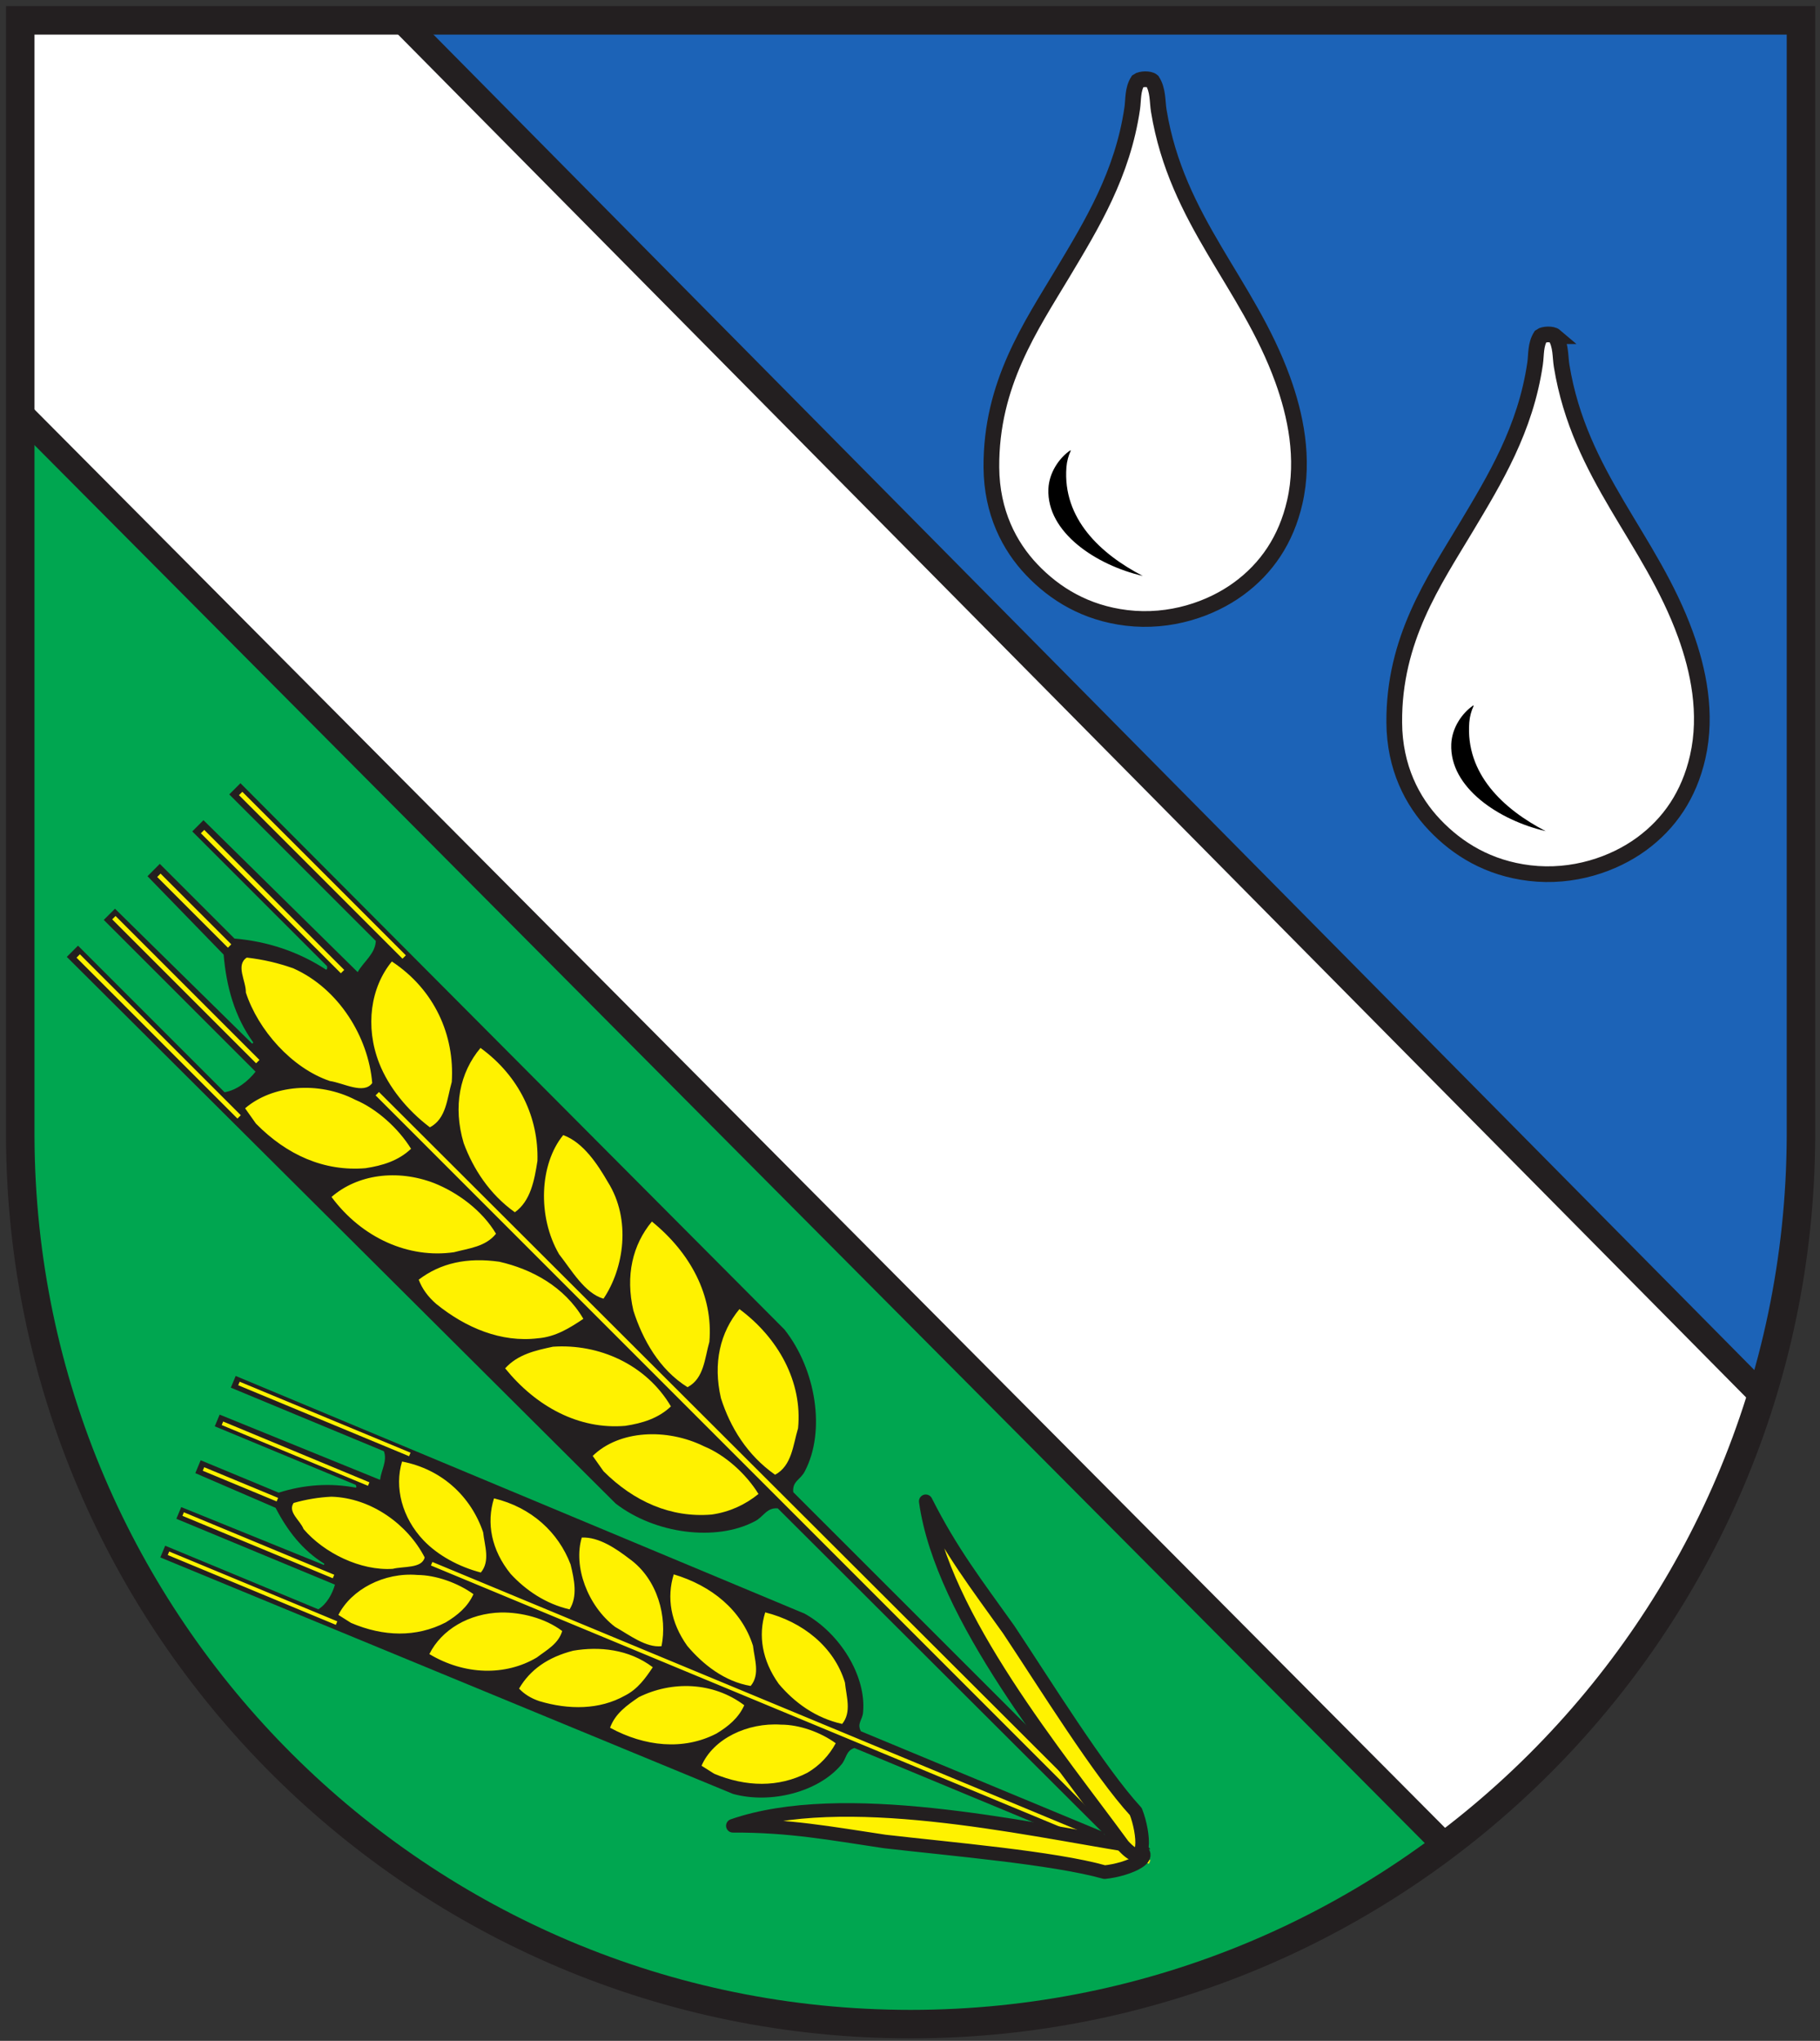
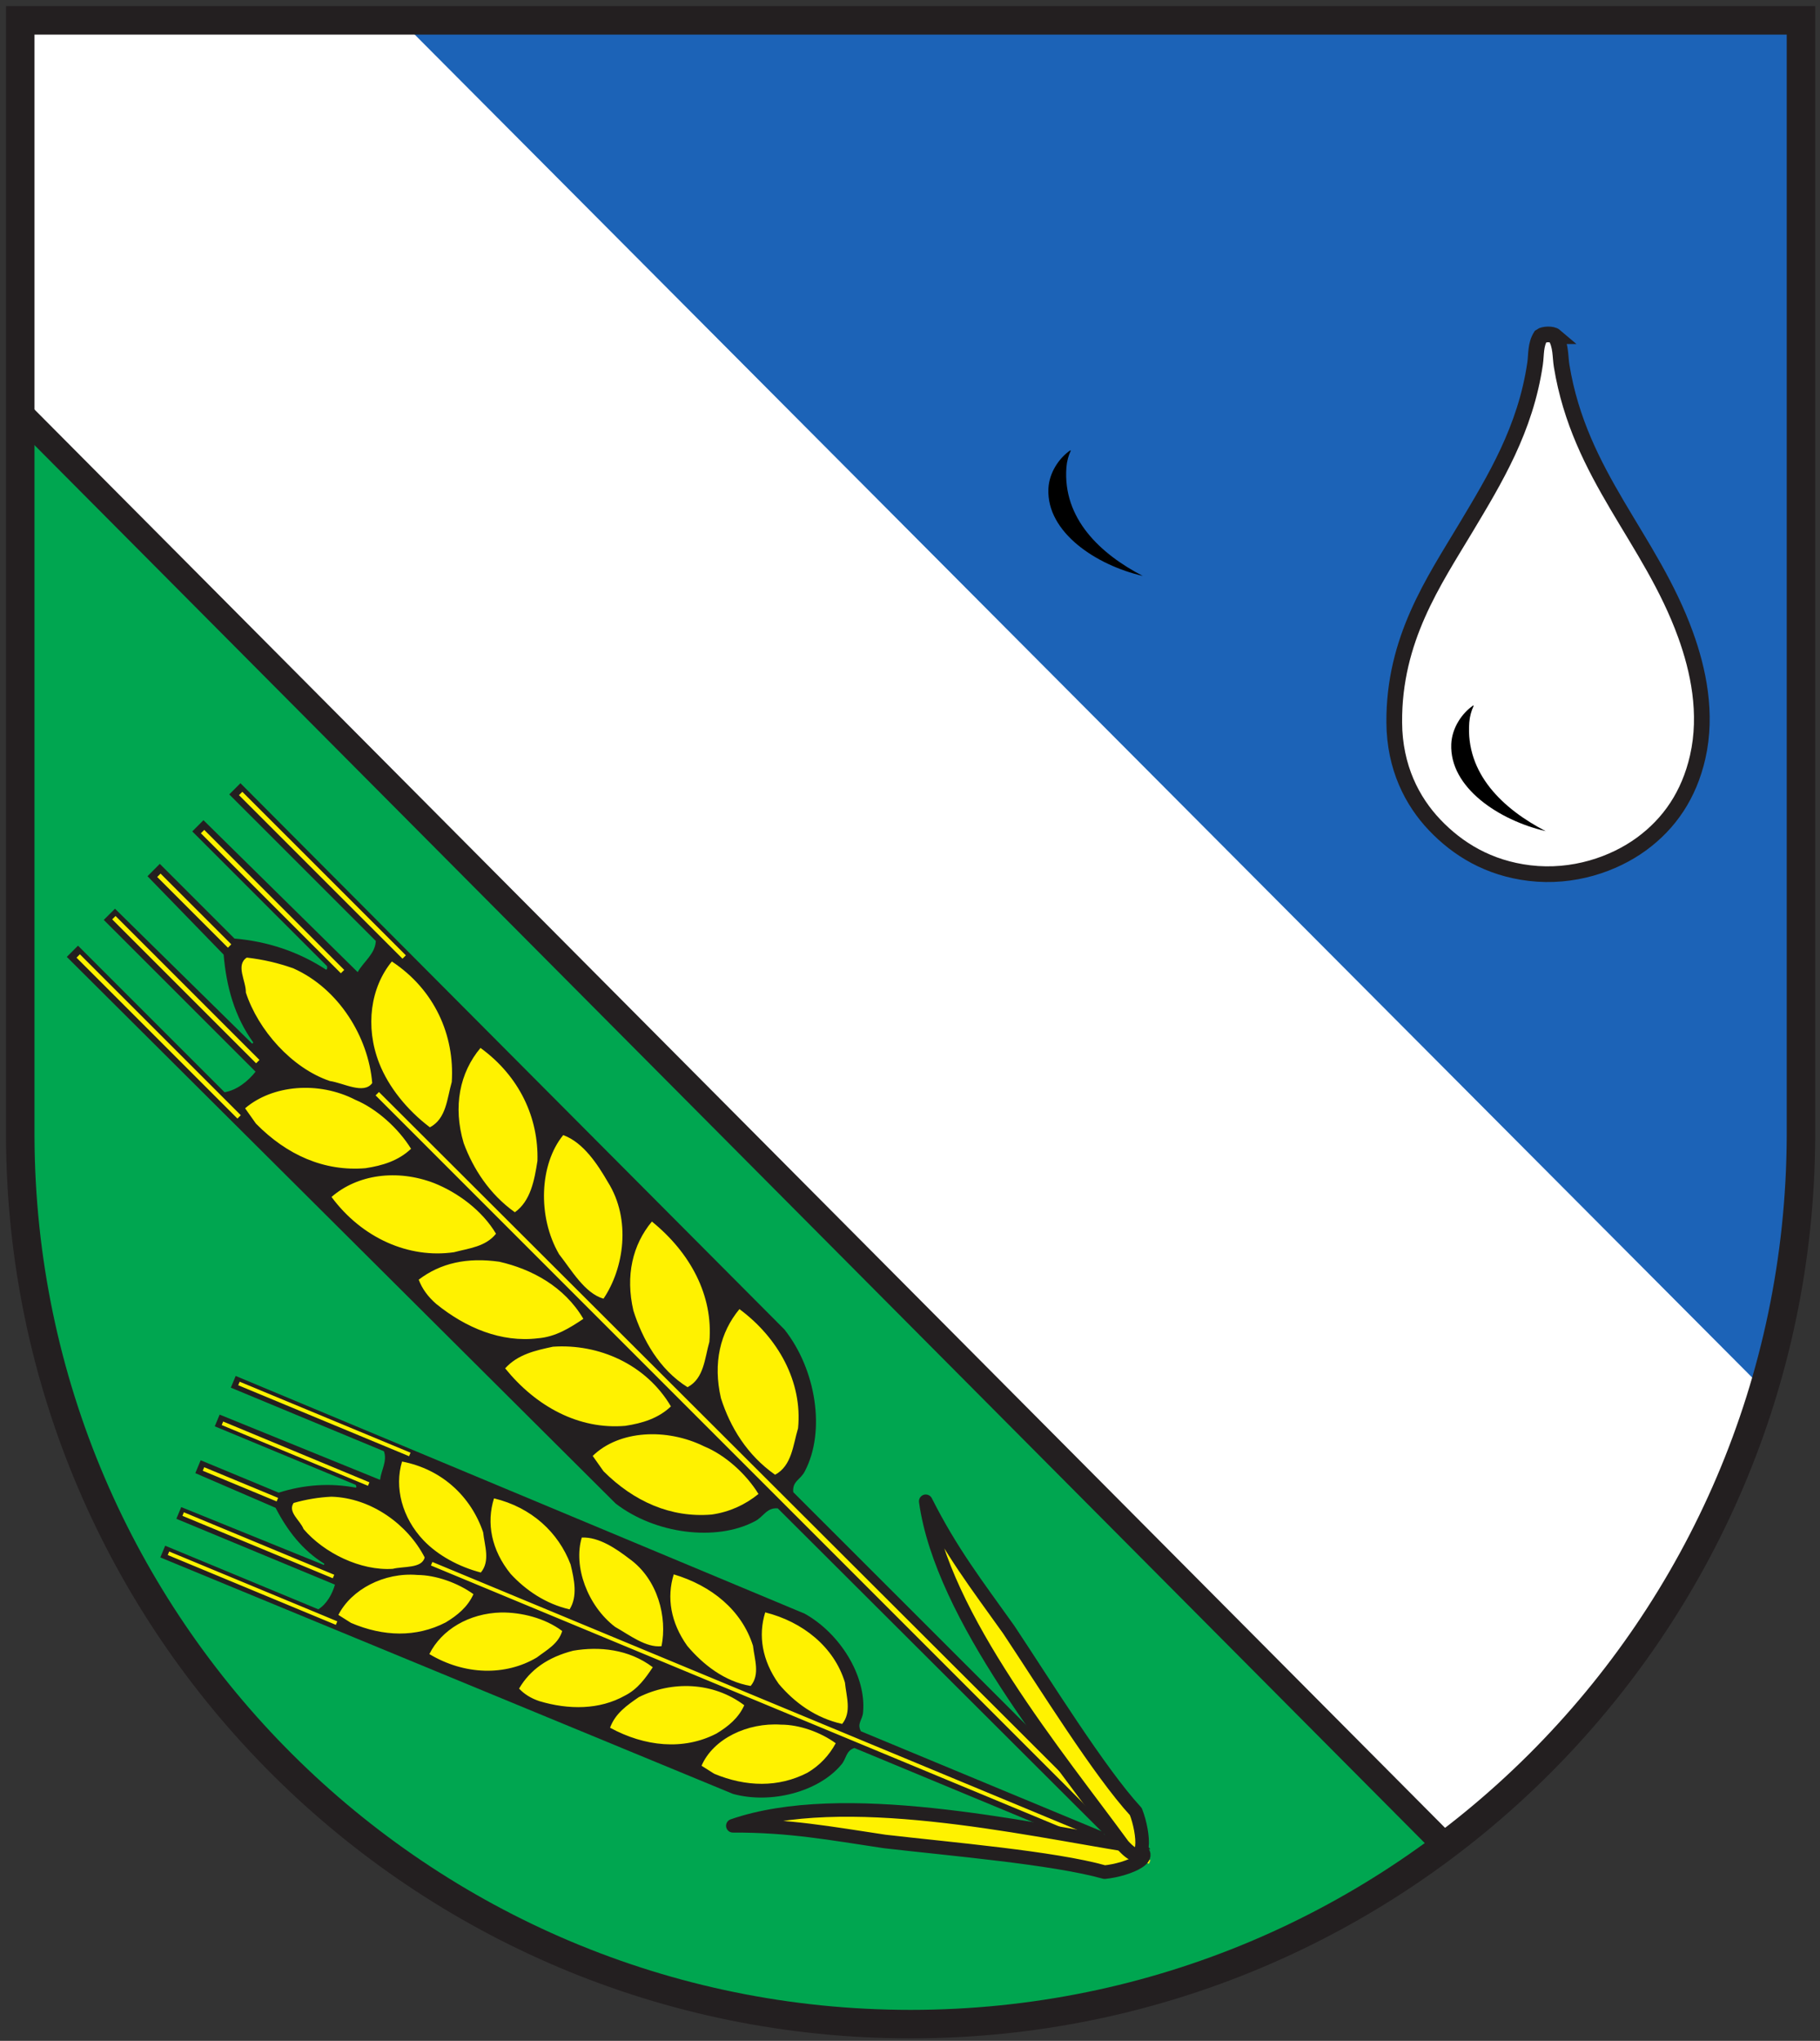
<svg xmlns="http://www.w3.org/2000/svg" xml:space="preserve" width="385.333" height="432" viewBox="0 0 385.333 432">
  <rect x="0" y="0" width="385.333" height="432" fill="#333333" stroke="none" />
  <path d="M2866.94 1438.42C2863.4 658.066 2230.21 26.594 1449.63 26.594 669.102 26.594 35.305 658.242 32.234 1438.48v1777.23H2866.96l-.02-1777.29" style="fill:#00a650;fill-opacity:1;fill-rule:nonzero;stroke:none" transform="matrix(.133 0 0 -.133 0 432)" />
  <path d="M2866.94 1438.42C2863.4 658.066 2230.21 26.594 1449.63 26.594 669.102 26.594 35.305 658.242 32.234 1438.48v1777.23H2866.96l-.02-1777.29z" style="fill:none;stroke:#231f20;stroke-width:17.008;stroke-linecap:butt;stroke-linejoin:miter;stroke-miterlimit:3.864;stroke-dasharray:none;stroke-opacity:1" transform="matrix(.133 0 0 -.133 0 432)" />
  <path d="M637.617 3215.71H2866.96v-1812.9l-8.86-117.02-14.04-96.03-13.15-63.98-19.01-73.59-7.41-24.9L636.719 3206.57" style="fill:#1c63b7;fill-opacity:1;fill-rule:nonzero;stroke:none" transform="matrix(.133 0 0 -.133 0 432)" />
  <path d="M637.617 3215.71H32.234l.012-624.91L2300.45 310.508l159.91 140.246 162.82 198.641 115.01 204.089 69.3 183.876L637.617 3215.71" style="fill:#fff;fill-opacity:1;fill-rule:nonzero;stroke:none" transform="matrix(.133 0 0 -.133 0 432)" />
  <path d="M598.238 1750.54c-.84-20.58-19.582-33.06-28.859-49.62L323.91 1942.73l-17.832-17.85 214.543-214.49c.164-1.93.848-4.37-1.437-5.64-44.012 28.81-93.282 45.09-145.938 49.6l-118.867 118.84-19.598-19.63L356 1728.79c4.375-50.76 17.141-98.32 47.258-139.98l-1.809-1.78-218.398 214.79-17.84-17.8 241.602-241.56c-11.36-14.5-29.426-29.44-49.329-32.7L124.184 1743l-17.832-17.84 873.691-870.004c62.797-48.515 159.727-60.761 221.107-28.496 13.91 6.602 19.12 22.559 37.04 20.742l549.92-548.593 43.15 6.328-568.47 568.086c-1.83 17.91 12.02 19.785 18.62 33.711 33.07 63.234 17.86 161.376-32.68 225.246l-865.953 869.4-17.812-17.81 233.273-233.23" style="fill:#231f20;fill-opacity:1;fill-rule:nonzero;stroke:none" transform="matrix(.133 0 0 -.133 0 432)" />
  <path d="m407.711 1555.82 5.34 5.33-229.102 229.08-5.351-5.34 229.113-229.07M640.727 1722.29l5.351 5.35-260.32 260.29-5.352-5.35 260.321-260.29M542.641 1699.1l5.332 5.33-222.821 222.84-5.363-5.34 222.852-222.83M362.828 1739.77l5.371 5.37-112.617 112.59-5.344-5.37 112.59-112.59M377.973 1467.84l5.351 5.35-256.152 256.11-5.352-5.35 256.153-256.11M391.363 1668.48c19.473-59.61 73.067-120.35 133.731-140.87 21.836-3.13 54.011-21.9 67.441-3.26-6.086 72.97-52.805 150.01-125.363 182.47-23.731 8.51-48.172 14.22-74.317 17.22-18.261-12.03-.976-37.38-1.492-55.56M603.578 1556.17c14.895-38.11 44.61-74.95 80.762-102.23 26.348 13.81 27.238 45.92 34.824 72.22 4.805 74.52-27.644 147.12-95.379 191.69-33.808-41.11-42.961-103.3-20.207-161.68M407.406 1459.86c48.946-49.87 108.586-76.53 174.434-71 27.062 4.12 52.383 11.79 72.512 30.9-20.254 32.75-54.817 63.72-88.555 77.87-58.984 30.41-132.395 23.59-175.625-13.44l17.234-24.33M1781.02 320.82l7.09 6.66L603.266 1510.11l-5.371-5.38L1691.84 410.879l89.18-90.059M738.16 1428.7c15.176-41.01 41.309-81.43 81.445-109.97 25.04 17.79 31.122 50.91 35.958 81.77 1.96 68.48-28.594 134.68-90.657 179.77-32.976-39.23-44.199-93.13-26.746-151.57M527.738 1343.06c48.742-65.68 123.262-98.27 194.953-87.94 24.012 6.34 50.235 8.65 66.895 29.41-22.07 37.25-61.231 65.72-98.391 80.54-59.355 22.81-122.488 13.73-163.457-22.01M890.016 1251.89c19.714-25.03 40.789-62.2 70.703-70.72 32.351 47.95 44.631 125.72 6.875 185.73-16.035 27.64-38.918 63.03-71.028 74.62-37.722-46.1-41.386-129.84-6.55-189.63M694.457 1172.81c47.102-38.18 103.645-61.72 161.691-54.67 28.125 2.16 50.586 16.29 72.5 30.94-30.363 51.78-82.91 79.32-133.73 90.9-50.977 7.27-93.477-1.95-128.379-28.55 5.418-14.34 14.559-27.02 27.918-38.62M1008.3 1162.17c14.56-45.78 41.29-93.92 86.18-121.85 26.32 13.83 27.22 45.92 34.79 72.23 6.32 73.91-30.6 142.04-91.53 191.4-30.76-37-42.353-86.08-29.44-141.78M804.137 1070.3c49.336-60.91 117.461-97.851 191.347-91.499 27.076 4.16 52.426 11.812 72.546 30.919-39.73 67.38-115.241 100.04-187.819 95.01-27.863-5.99-55.723-12.02-76.074-34.43M1147.67 1022.82c14.57-45.8 41.53-90.593 86.19-121.843 26.73 14.257 28.52 47.277 36.57 73.996 7.29 73.867-31.73 144.057-93.32 189.597-30.75-37-42.36-86.05-29.44-141.75M960.719 906.563c48.391-48.379 107.541-74.512 172.371-68.926 28.03 4.082 52.61 15.176 74.31 32.715-19.74 32.246-53.27 62.148-86.46 75.773-59.89 29.551-135.456 25.738-177.428-15.207l17.207-24.355" style="fill:#fff200;fill-opacity:1;fill-rule:nonzero;stroke:none" transform="matrix(.133 0 0 -.133 0 432)" />
  <path d="M2475.71 2713.07c9.42-14.85 7.81-32.52 10.27-47.41 28.71-175.32 141.46-273.62 197.27-427.91 20.06-55.39 35.16-125.08 19.23-194.73-13.75-60.12-44.81-105.66-89.67-138.35-43.75-31.88-108.49-54.51-178.08-46.13-65.03 7.85-114.16 37.87-151.17 76.88-35.27 37.15-63.57 90.94-64.06 162.69-.89 132.5 62.73 224.29 114.02 310.04 46.14 77.13 94.88 156.75 110.18 261.36 2.05 14.08.36 29.9 8.97 43.56 4.74 3.43 18.39 3.98 23.04 0" style="fill:#fff;fill-opacity:1;fill-rule:nonzero;stroke:none" transform="matrix(.133 0 0 -.133 0 432)" />
  <path d="M2475.71 2713.07c9.42-14.85 7.81-32.52 10.27-47.41 28.71-175.32 141.46-273.62 197.27-427.91 20.06-55.39 35.16-125.08 19.23-194.73-13.75-60.12-44.81-105.66-89.67-138.35-43.75-31.88-108.49-54.51-178.08-46.13-65.03 7.85-114.16 37.87-151.17 76.88-35.27 37.15-63.57 90.94-64.06 162.69-.89 132.5 62.73 224.29 114.02 310.04 46.14 77.13 94.88 156.75 110.18 261.36 2.05 14.08.36 29.9 8.97 43.56 4.74 3.43 18.39 3.98 23.04 0z" style="fill:none;stroke:#231f20;stroke-width:25;stroke-linecap:butt;stroke-linejoin:miter;stroke-miterlimit:3.864;stroke-dasharray:none;stroke-opacity:1" transform="matrix(.133 0 0 -.133 0 432)" />
  <path d="M2345.09 2125.25c.7 0 .68-.48.62-.98-3.45-7.15-6.05-16.49-6.77-25.98-6.19-81.68 54.04-138.01 121.54-172.94-73.58 16.96-153.22 68.96-150.23 138.61 1.09 25.66 17.09 49.14 34.84 61.29" style="fill:#000;fill-opacity:1;fill-rule:nonzero;stroke:none" transform="matrix(.133 0 0 -.133 0 432)" />
  <path d="M29.902 2593.16 2300.49 310.508" style="fill:none;stroke:#231f20;stroke-width:40;stroke-linecap:butt;stroke-linejoin:miter;stroke-miterlimit:4;stroke-dasharray:none;stroke-opacity:1" transform="matrix(.133 0 0 -.133 0 432)" />
-   <path d="M1834.39 3119.22c9.42-14.84 7.82-32.52 10.26-47.4 28.71-175.32 141.46-273.63 197.28-427.91 20.06-55.39 35.16-125.09 19.22-194.74-13.75-60.12-44.8-105.66-89.67-138.35-43.75-31.87-108.47-54.51-178.08-46.13-65.02 7.85-114.14 37.87-151.15 76.88-35.28 37.15-63.58 90.94-64.07 162.7-.89 132.49 62.74 224.28 114.03 310.04 46.13 77.13 94.86 156.74 110.17 261.35 2.05 14.09.35 29.91 8.97 43.56 4.74 3.44 18.4 3.98 23.04 0" style="fill:#fff;fill-opacity:1;fill-rule:nonzero;stroke:none" transform="matrix(.133 0 0 -.133 0 432)" />
-   <path d="M1834.39 3119.22c9.42-14.84 7.82-32.52 10.26-47.4 28.71-175.32 141.46-273.63 197.28-427.91 20.06-55.39 35.16-125.09 19.22-194.74-13.75-60.12-44.8-105.66-89.67-138.35-43.75-31.87-108.47-54.51-178.08-46.13-65.02 7.85-114.14 37.87-151.15 76.88-35.28 37.15-63.58 90.94-64.07 162.7-.89 132.49 62.74 224.28 114.03 310.04 46.13 77.13 94.86 156.74 110.17 261.35 2.05 14.09.35 29.91 8.97 43.56 4.74 3.44 18.4 3.98 23.04 0z" style="fill:none;stroke:#231f20;stroke-width:25;stroke-linecap:butt;stroke-linejoin:miter;stroke-miterlimit:3.864;stroke-dasharray:none;stroke-opacity:1" transform="matrix(.133 0 0 -.133 0 432)" />
  <path d="M1703.77 2531.39c.7 0 .68-.46.62-.97-3.45-7.15-6.05-16.48-6.77-25.98-6.19-81.67 54.04-138 121.54-172.94-73.57 16.97-153.22 68.96-150.23 138.61 1.09 25.66 17.09 49.14 34.84 61.28" style="fill:#000;fill-opacity:1;fill-rule:nonzero;stroke:none" transform="matrix(.133 0 0 -.133 0 432)" />
  <path d="M611.152 938.359c5.668-15.468-4.375-30.421-6.168-45.507l-255.343 103.82-7.743-18.645 224.137-93.054c.715-1.379 1.965-2.961.649-4.602-41.329 7.844-82.731 4.844-123.036-7.91l-124.195 51.562-8.508-20.507 127.75-55.203c18.746-36.204 42.696-67.481 77.696-89.094l-.793-1.856-227.082 92.11-7.758-18.621 252.406-104.817c-3.961-14.18-12.766-30.754-26.469-39.238L262.961 788l-7.75-18.637 911.739-376.402c61.24-16.699 136.66 3.848 172.17 46.441 8.28 9.133 7.25 22.524 21.06 26.653l387.44-160.918 10.93 26.34-388.07 161.191c-6.82 12.684 2.86 18.309 3.48 30.602 5.14 56.867-36.1 124.796-92.98 156.574l-905.8 378.346-7.731-18.62 243.703-101.211" style="fill:#231f20;fill-opacity:1;fill-rule:nonzero;stroke:none" transform="matrix(.133 0 0 -.133 0 432)" />
  <path d="m529.75 736.211 2.34 5.566-239.375 99.407-2.324-5.598 239.359-99.375M651.211 930.461l2.328 5.594-272 112.945-2.305-5.62 271.977-112.919M585.77 883.371l2.312 5.555-232.84 96.719-2.312-5.606 232.84-96.668M440.383 858.516l2.328 5.617-117.648 48.816-2.305-5.613 117.625-48.82M534.648 662.063l2.321 5.593L269.34 778.777l-2.32-5.593 267.628-111.121M483.246 814.504c32.613-38.117 90.801-66.66 141.922-63.305 17.082 4.348 46.625.317 50.848 18.176-26.774 52.109-84.844 94.797-148.403 96.633-20.152-.949-39.972-4.192-60.218-9.961-9.829-14.477 10.703-27.942 15.851-41.543M674.473 796.289c22.64-23.633 55.879-41.785 90.953-50.937 15.25 18.273 6.094 42.293 3.676 64.05-19.196 56.567-65.372 100.332-129.075 112.59-12.449-40.703-.203-89.492 34.446-125.703M558.848 665.145c51.418-21.922 103.652-23.426 150.66.785 18.738 11.304 35.121 24.722 44.164 44.988-24.973 18.039-59.984 30.398-89.258 30.559-52.906 4.461-105.082-23.032-125.754-63.594l20.188-12.738M1828.94 281.855l2.32 5.618L688.316 762.141l-2.339-5.61L1828.94 281.855M812.914 743.145c23.742-25.704 55.414-47.606 93.805-56.446 13.086 20.801 7.465 47.156 1.609 71.446-19.457 51.23-62.277 90.851-121.922 105.246-12.398-39.094-4.234-82.368 26.508-120.246M683.496 615.539c56.078-33.664 121.149-35 170.992-5.473 15.821 12.043 34.5 21.75 40.473 42.18-27.691 20.813-65.336 29.895-97.324 29.484-50.864-1.25-94.778-27.25-114.141-66.191M979.199 658.801c22.231-12.492 49.161-33.535 73.871-30.703 9.29 45.332-5.41 106.621-51.64 139.441-20.293 15.527-48.012 34.707-75.297 33.477-13.82-45.618 9.043-108.653 53.066-142.215M858.75 540.598c46.484-13.86 95.484-14.004 136.262 8.953 20.128 10.195 32.418 27.5 44.148 45.039-38.26 29.004-85.531 33.308-126.64 26.348-39.918-10.208-68.528-29.993-86.211-60.333 8.414-8.933 19.023-15.507 32.441-20.007M1094.05 628.586c24.76-29.375 59.24-56.816 100.95-63.773 15.23 18.261 6.09 42.257 3.66 64.042-17.9 56.575-66.02 95.657-126.13 113.559-11.44-36.762-5.03-76.594 21.52-113.828M971.152 498.301c55.088-29.981 116.738-36.485 169.438-9.219 18.76 11.34 35.14 24.746 44.2 45.039-49.96 37.668-115.77 38.738-167.9 12.871-18.765-12.937-37.527-25.906-45.738-48.691M1239.67 568.113c24.76-29.402 58.36-54.304 100.94-63.75 15.41 18.703 6.65 43.645 4.45 65.871-17.18 56.848-67.47 96.836-126.92 111.68-11.43-36.758-5.03-76.543 21.53-113.801M1136.94 425.051c50.56-20.981 102.27-22.231 148.51 1.707 19.48 11.555 34.25 27.273 44.96 46.867-24.45 17.82-58.38 29.688-87.07 29.617-53.32 3.555-108.03-22.363-126.56-65.429l20.16-12.762" style="fill:#fff200;fill-opacity:1;fill-rule:nonzero;stroke:none" transform="matrix(.133 0 0 -.133 0 432)" />
  <path d="M1758.44 268.484c-81.88 22.993-246.17 36.762-350.04 48.821-87.72 13.117-151.47 25.273-241.77 24.968 175.14 60.715 460.38-3.894 630.62-31.187 56.75-15.41-2.54-39.16-38.81-42.602" style="fill:#fff200;fill-opacity:1;fill-rule:nonzero;stroke:none" transform="matrix(.133 0 0 -.133 0 432)" />
  <path d="M1758.44 268.484c-81.88 22.993-246.17 36.762-350.04 48.821-87.72 13.117-151.47 25.273-241.77 24.968 175.14 60.715 460.38-3.894 630.62-31.187 56.75-15.41-2.54-39.16-38.81-42.602z" style="fill:none;stroke:#231f20;stroke-width:21.639;stroke-linecap:round;stroke-linejoin:round;stroke-miterlimit:3.864;stroke-dasharray:none;stroke-opacity:1" transform="matrix(.133 0 0 -.133 0 432)" />
  <path d="M1808.09 364.863c-57.64 62.52-144.5 202.664-202.41 289.739-51.52 72.207-91.27 123.503-131.99 204.109 25.41-183.645 212.48-408.477 314.08-547.766 39.5-43.57 33.73 20.039 20.32 53.918" style="fill:#fff200;fill-opacity:1;fill-rule:nonzero;stroke:none" transform="matrix(.133 0 0 -.133 0 432)" />
  <path d="M1808.09 364.863c-57.64 62.52-144.5 202.664-202.41 289.739-51.52 72.207-91.27 123.503-131.99 204.109 25.41-183.645 212.48-408.477 314.08-547.766 39.5-43.57 33.73 20.039 20.32 53.918z" style="fill:none;stroke:#231f20;stroke-width:21.639;stroke-linecap:round;stroke-linejoin:round;stroke-miterlimit:3.864;stroke-dasharray:none;stroke-opacity:1" transform="matrix(.133 0 0 -.133 0 432)" />
-   <path d="m639.902 3215.29 2164.588-2188" style="fill:none;stroke:#231f20;stroke-width:40;stroke-linecap:butt;stroke-linejoin:miter;stroke-miterlimit:4;stroke-dasharray:none;stroke-opacity:1" transform="matrix(.133 0 0 -.133 0 432)" />
  <path d="M32.234 2419.36v796.35H2866.96l-.02-1777.29C2863.4 658.066 2230.21 26.594 1449.63 26.594 669.102 26.594 35.305 658.242 32.234 1438.48v980.88" style="fill:none;stroke:#231f20;stroke-width:45.354;stroke-linecap:butt;stroke-linejoin:miter;stroke-miterlimit:3.864;stroke-dasharray:none;stroke-opacity:1" transform="matrix(.133 0 0 -.133 0 432)" />
</svg>